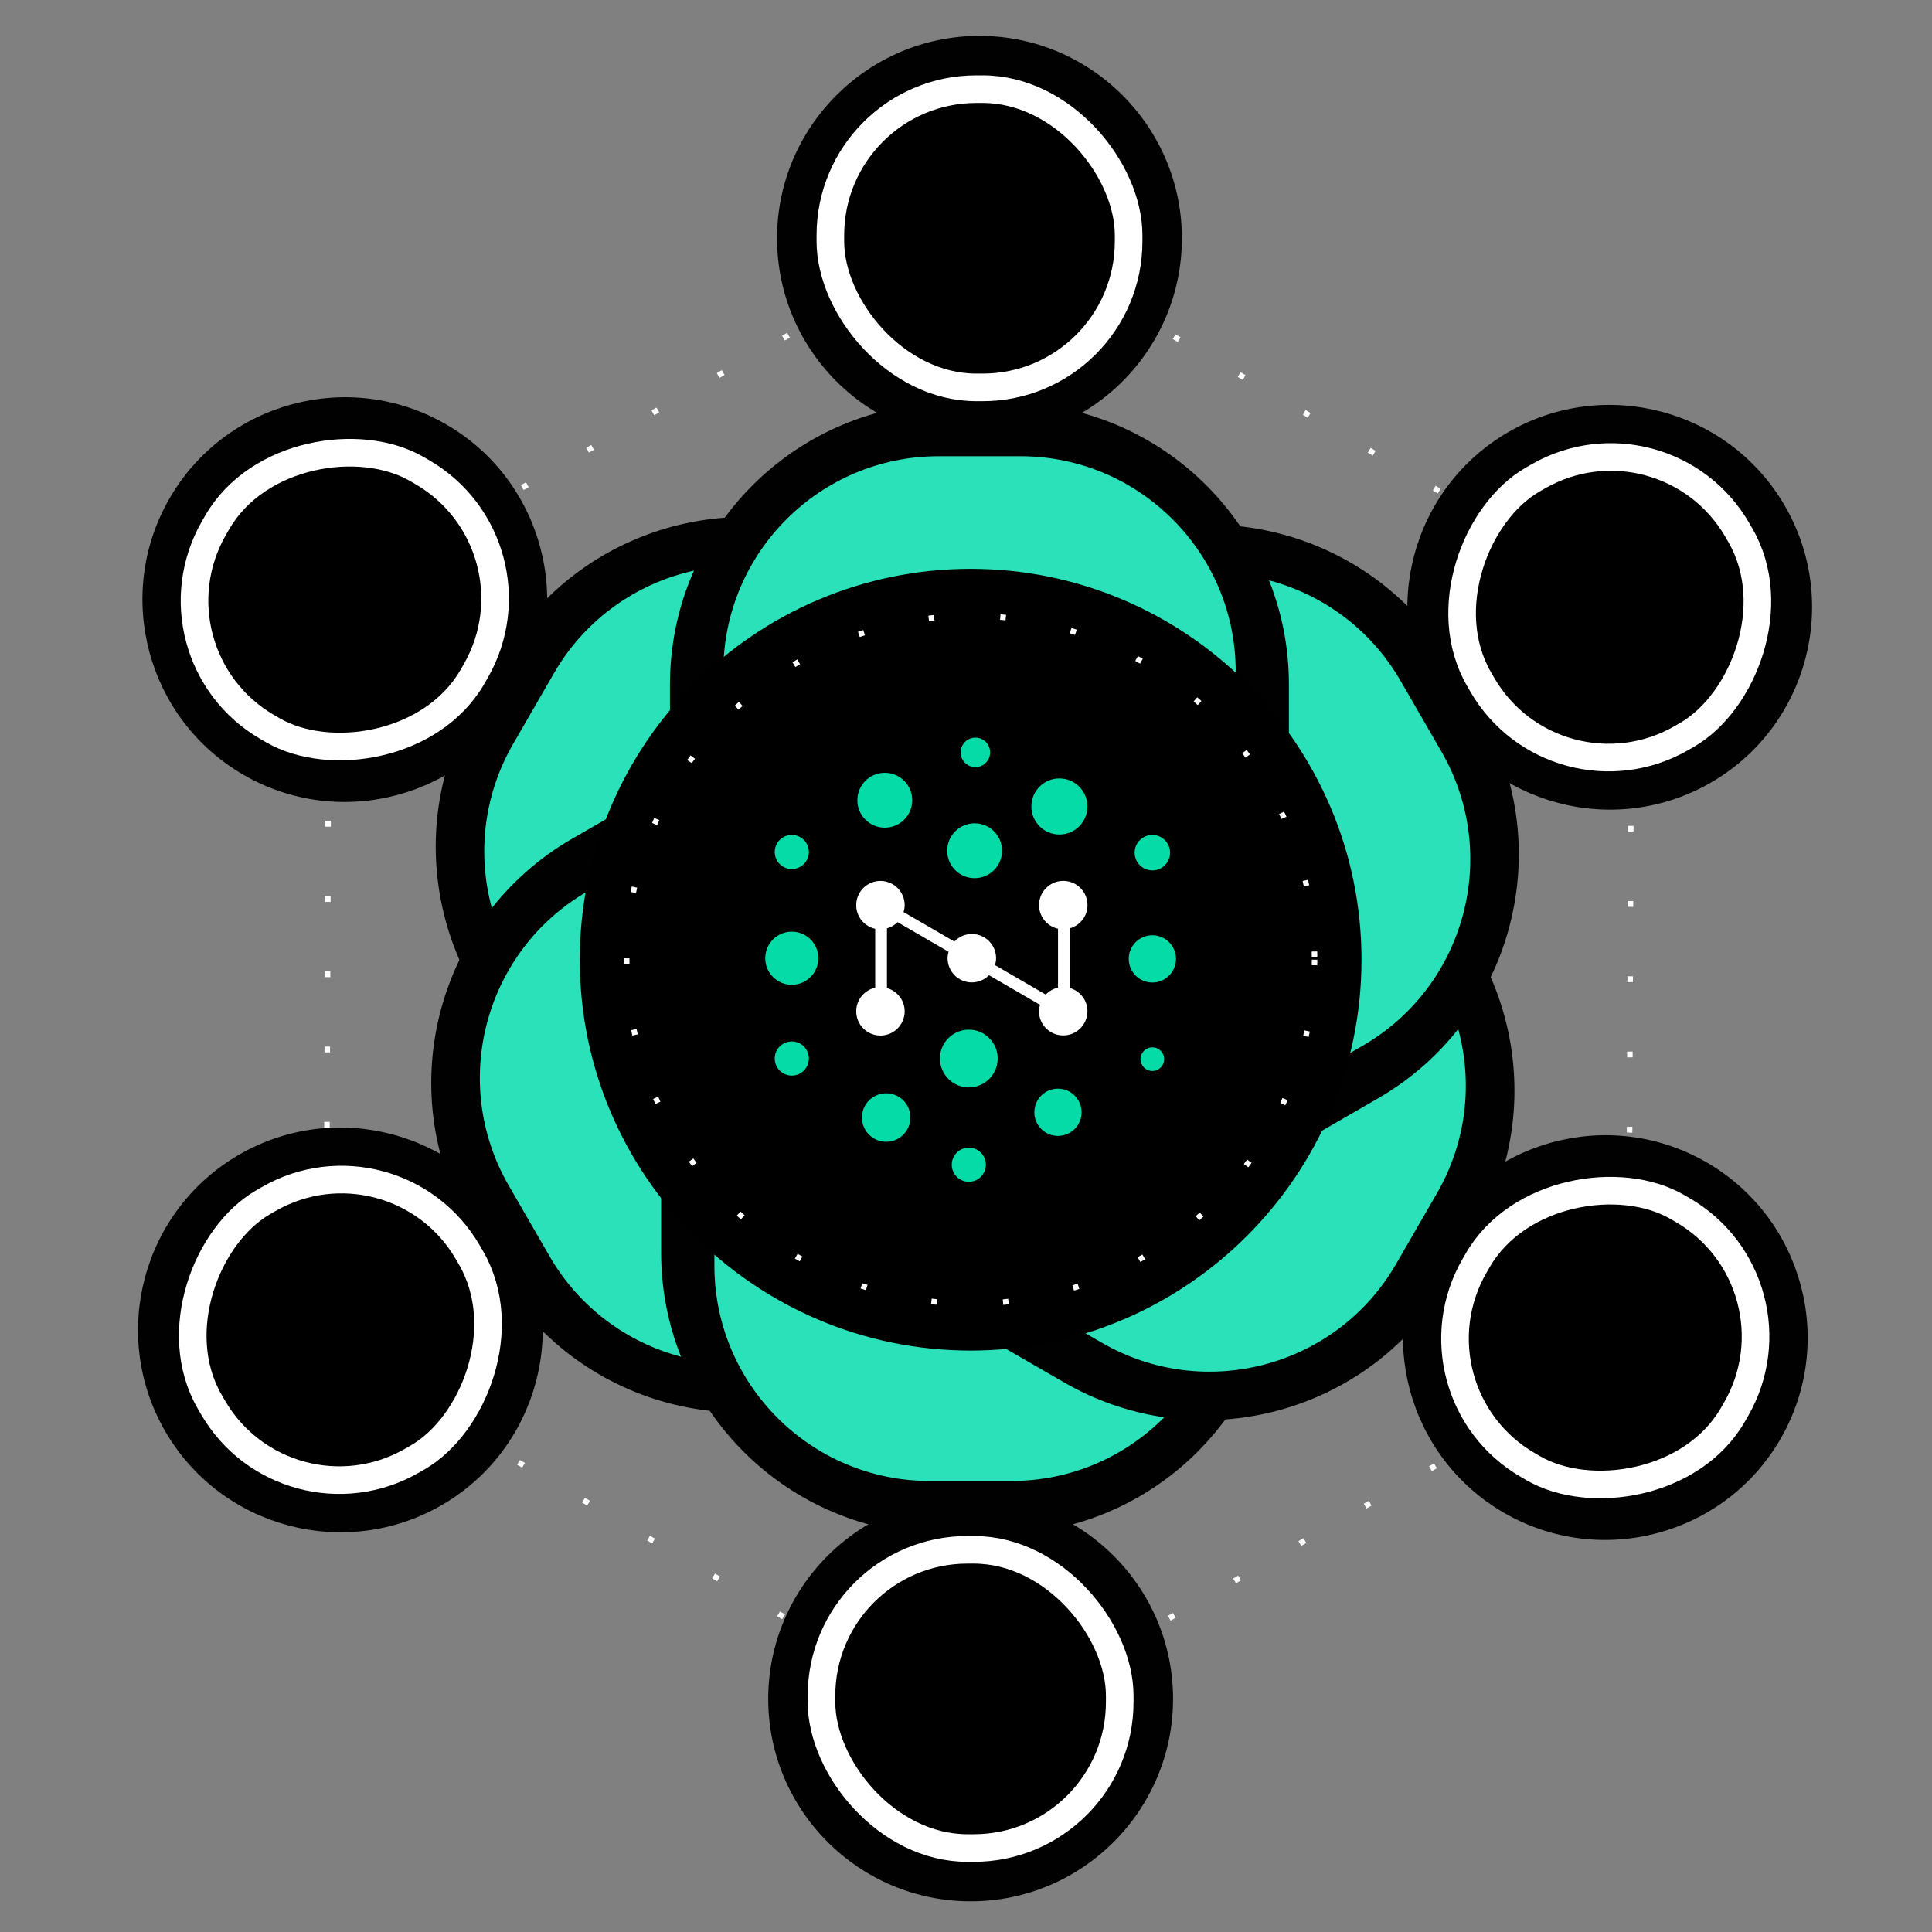
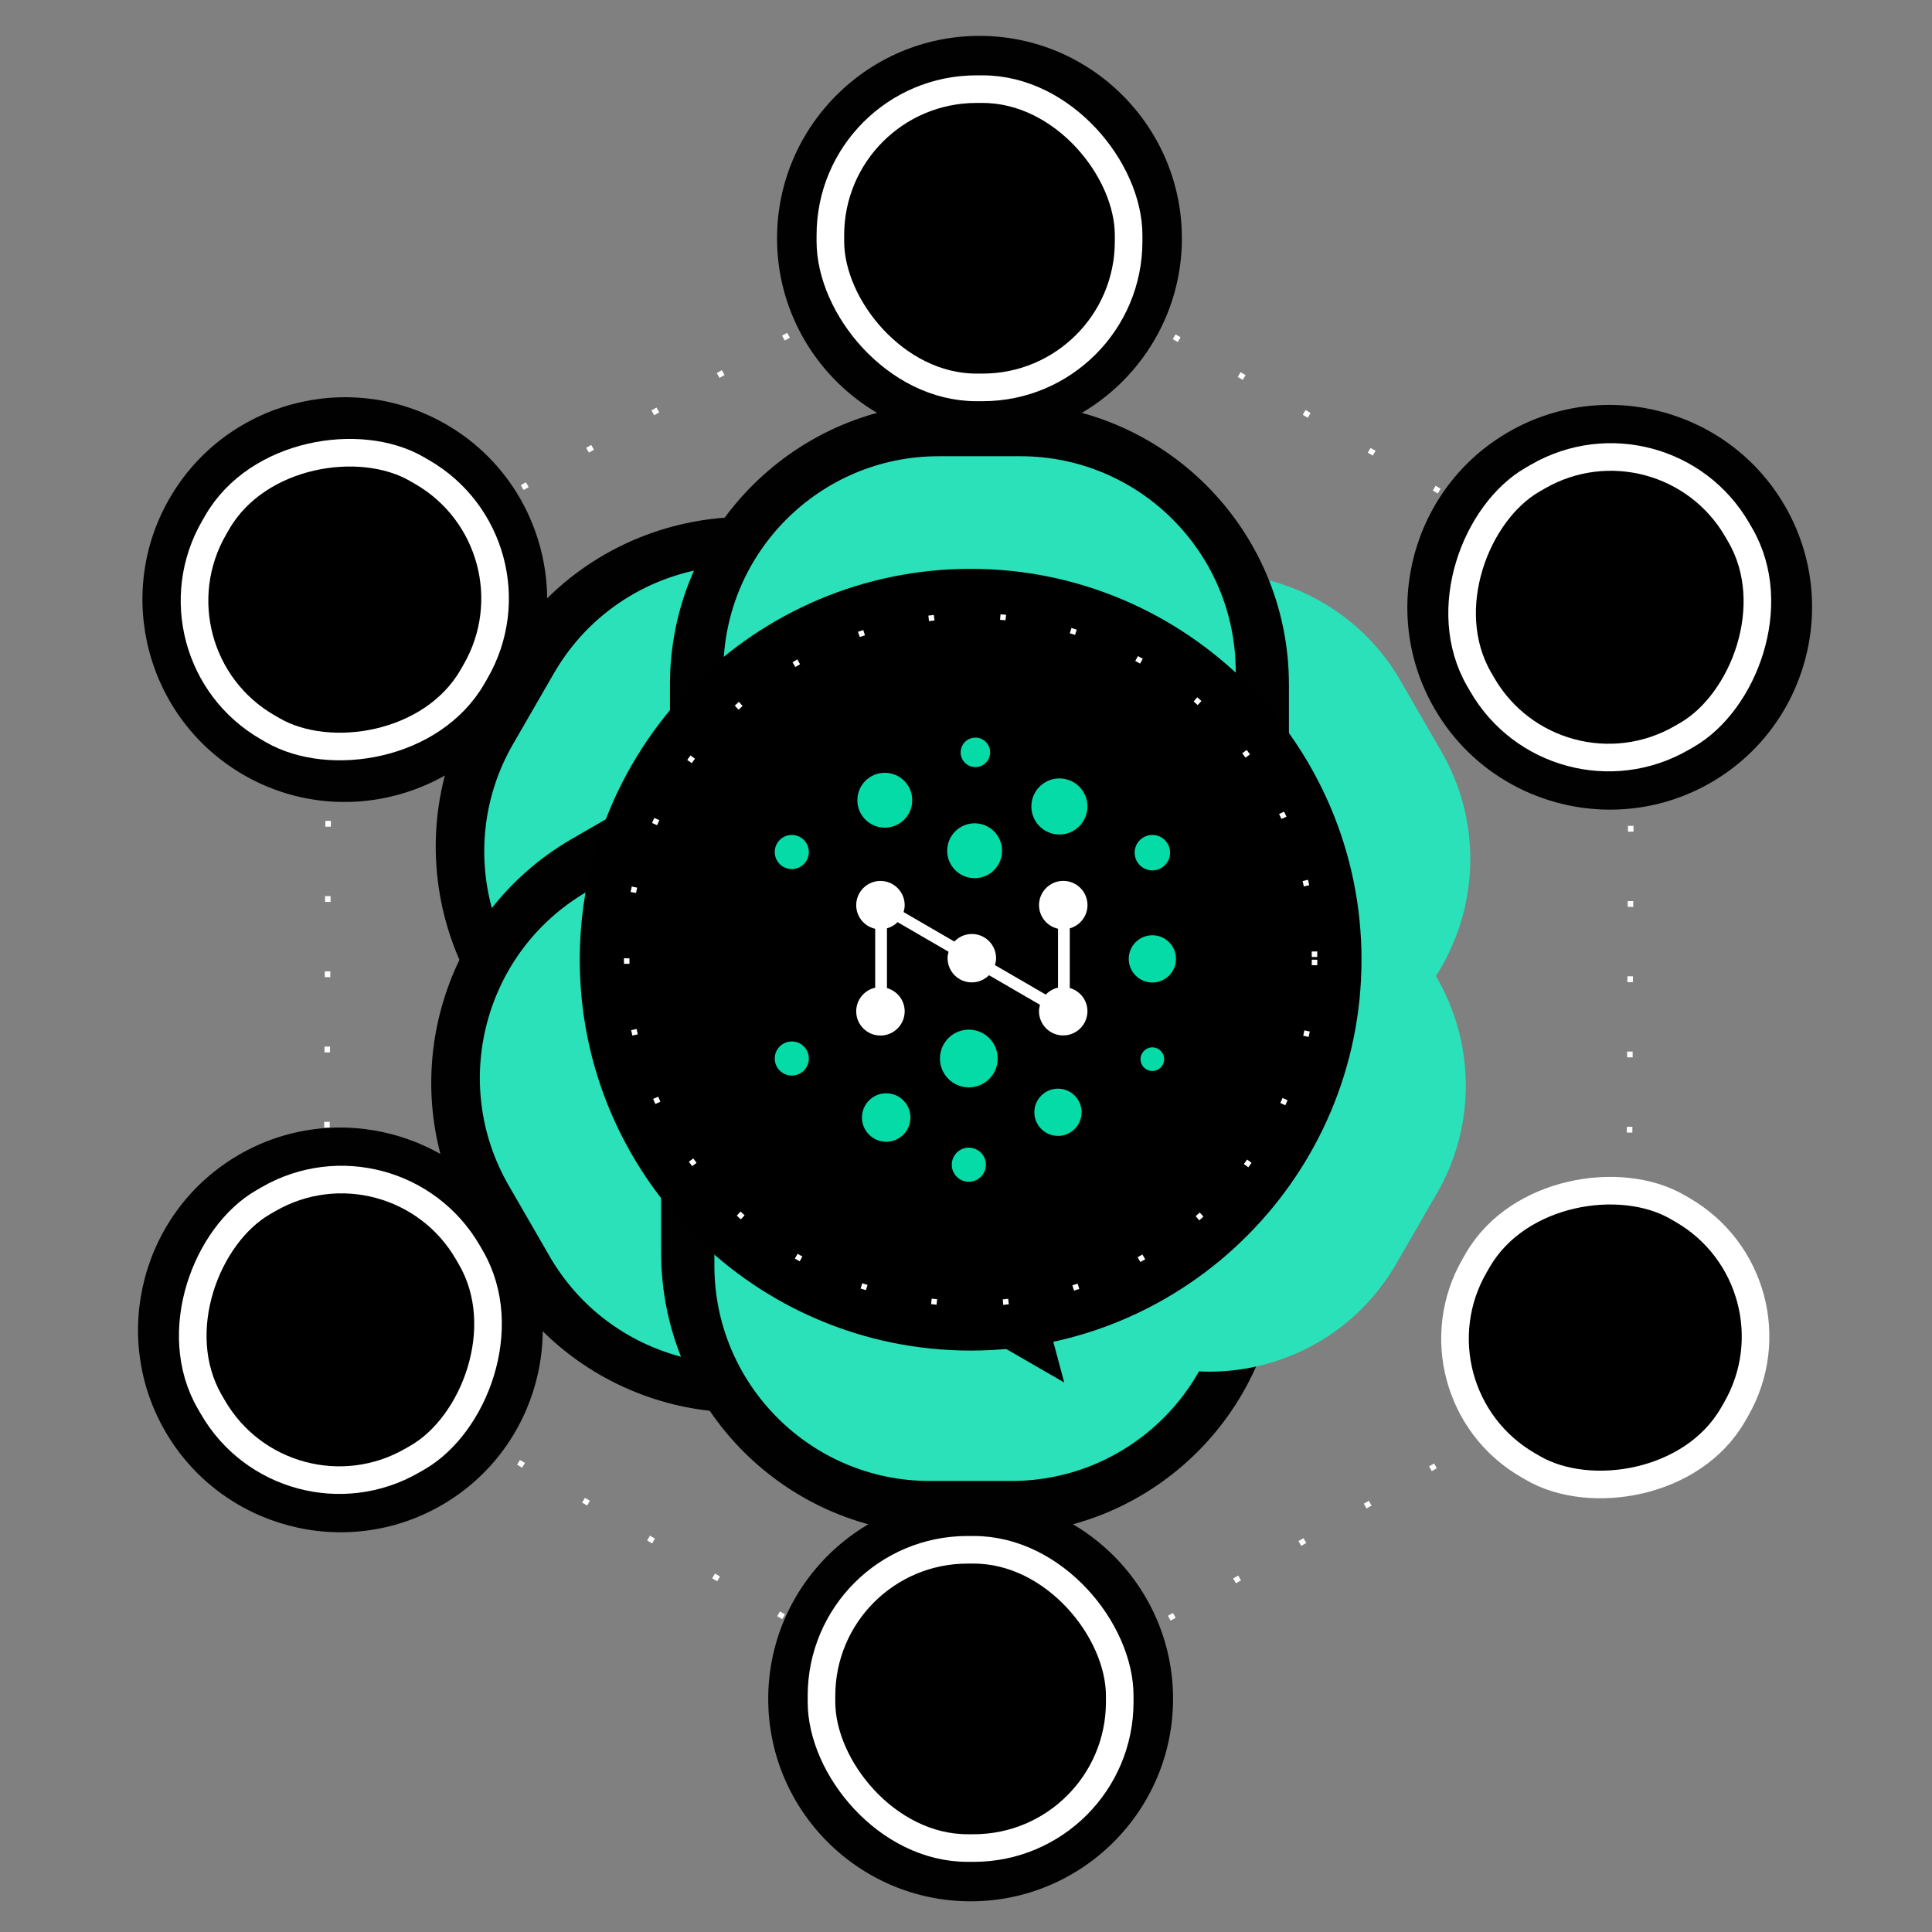
<svg xmlns="http://www.w3.org/2000/svg" id="Layer_1" data-name="Layer 1" viewBox="0 0 350 350">
  <rect x="0" y="0" width="350" height="350" fill="#808080" stroke="none" />
  <defs>
    <style>
      .cls-1 {
        fill: #000100;
      }

      .cls-1, .cls-2, .cls-3, .cls-4, .cls-5 {
        stroke-width: 0px;
      }

      .cls-6 {
        stroke-dasharray: 0 0 1 12;
      }

      .cls-6, .cls-7, .cls-8, .cls-9, .cls-10, .cls-11, .cls-12, .cls-13 {
        stroke: #fff;
        stroke-miterlimit: 10;
      }

      .cls-6, .cls-7, .cls-9, .cls-10, .cls-11, .cls-12, .cls-13 {
        fill: none;
      }

      .cls-2 {
        fill: #04dba7;
      }

      .cls-3, .cls-8 {
        fill: #000;
      }

      .cls-8 {
        stroke-width: 5px;
      }

      .cls-4 {
        fill: #2ae1b9;
      }

      .cls-9 {
        stroke-dasharray: 0 0 1.05 12.58;
      }

      .cls-10 {
        stroke-dasharray: 0 0 1.05 12.58;
      }

      .cls-11 {
        stroke-dasharray: 0 0 1.05 12.58;
      }

      .cls-12 {
        stroke-dasharray: 0 0 1.05 12.58;
      }

      .cls-13 {
        stroke-dasharray: 0 0 1.05 12.58;
      }

      .cls-5 {
        fill: #fff;
      }
    </style>
  </defs>
  <g>
    <polyline class="cls-7" points="59.51 244.87 59.08 244.62 59.08 244.12" />
    <line class="cls-10" x1="59.13" y1="231.54" x2="59.57" y2="115.16" />
    <polyline class="cls-7" points="59.59 108.87 59.6 108.37 60.03 108.12" />
    <line class="cls-9" x1="70.95" y1="101.87" x2="171.95" y2="44.07" />
-     <polyline class="cls-7" points="177.41 40.94 177.85 40.7 178.28 40.95" />
    <line class="cls-11" x1="189.15" y1="47.28" x2="289.72" y2="105.85" />
    <polyline class="cls-7" points="295.15 109.01 295.58 109.27 295.58 109.77" />
    <line class="cls-10" x1="295.53" y1="122.35" x2="295.09" y2="238.72" />
    <polyline class="cls-7" points="295.07 245.01 295.07 245.51 294.63 245.76" />
    <line class="cls-13" x1="283.71" y1="252.01" x2="182.71" y2="309.82" />
    <polyline class="cls-7" points="177.25 312.94 176.82 313.19 176.38 312.94" />
    <line class="cls-12" x1="165.51" y1="306.61" x2="64.95" y2="248.04" />
  </g>
  <g>
    <path class="cls-1" d="M94.22,126.96c-10.11,17.51-32.58,23.53-50.09,13.42-17.51-10.11-23.53-32.58-13.42-50.09s32.58-23.53,50.09-13.42c17.51,10.11,23.53,32.58,13.42,50.09Z" />
    <rect class="cls-8" x="35.45" y="81.61" width="54.03" height="54.03" rx="26.45" ry="26.45" transform="translate(-62.84 108.41) rotate(-60)" />
    <path class="cls-1" d="M131.79,95.5h61.13v112.13h-61.13c-28.15,0-51-22.85-51-51v-10.13c0-28.15,22.85-51,51-51Z" transform="translate(94.12 -48.12) rotate(30)" />
    <path class="cls-4" d="M129.44,105.16h14.82c21.52,0,39,17.48,39,39v53.82h-92.82v-53.82c0-21.52,17.48-39,39-39Z" transform="translate(-62.84 194.3) rotate(-60)" />
  </g>
  <g>
    <path class="cls-1" d="M93.42,222.59c10.11,17.51,4.09,39.98-13.42,50.09s-39.98,4.09-50.09-13.42c-10.11-17.51-4.09-39.98,13.42-50.09,17.51-10.11,39.98-4.09,50.09,13.42Z" />
    <rect class="cls-8" x="34.65" y="213.91" width="54.03" height="54.03" rx="26.45" ry="26.45" transform="translate(-116.15 414.78) rotate(-120)" />
    <path class="cls-1" d="M130.98,141.91h61.13v112.13h-61.13c-28.15,0-51-22.85-51-51v-10.13c0-28.15,22.85-51,51-51Z" transform="translate(-80.76 94.55) rotate(-30)" />
    <path class="cls-4" d="M128.64,151.57h14.82c21.52,0,39,17.48,39,39v53.82h-92.82v-53.82c0-21.52,17.48-39,39-39Z" transform="translate(32.62 414.78) rotate(-120)" />
  </g>
  <g>
    <path class="cls-1" d="M175.84,271.1c20.22,0,36.67,16.45,36.67,36.67,0,20.22-16.45,36.67-36.67,36.67-20.22,0-36.67-16.45-36.67-36.67,0-20.22,16.45-36.67,36.67-36.67Z" />
    <rect class="cls-8" x="148.82" y="280.75" width="54.03" height="54.03" rx="26.45" ry="26.45" transform="translate(351.67 615.54) rotate(-180)" />
    <path class="cls-1" d="M170.77,165.81h61.13v112.13h-61.13c-28.15,0-51-22.85-51-51v-10.13c0-28.15,22.85-51,51-51Z" transform="translate(-46.04 397.71) rotate(-90)" />
    <path class="cls-4" d="M168.43,175.47h14.82c21.52,0,39,17.48,39,39v53.82h-92.82v-53.82c0-21.52,17.48-39,39-39Z" transform="translate(351.67 443.76) rotate(180)" />
  </g>
  <g>
-     <path class="cls-1" d="M259.06,223.98c10.11-17.51,32.58-23.53,50.09-13.42,17.51,10.11,23.53,32.58,13.42,50.09s-32.58,23.53-50.09,13.42c-17.51-10.11-23.53-32.58-13.42-50.09Z" />
    <rect class="cls-8" x="263.8" y="215.3" width="54.03" height="54.03" rx="26.45" ry="26.45" transform="translate(646.07 111.62) rotate(120)" />
-     <path class="cls-1" d="M211.36,143.31h61.13v112.13h-61.13c-28.15,0-51-22.85-51-51v-10.13c0-28.15,22.85-51,51-51Z" transform="translate(304.18 480.24) rotate(-150)" />
+     <path class="cls-1" d="M211.36,143.31h61.13v112.13h-61.13v-10.13c0-28.15,22.85-51,51-51Z" transform="translate(304.18 480.24) rotate(-150)" />
    <path class="cls-4" d="M209.02,152.96h14.82c21.52,0,39,17.48,39,39v53.82h-92.82v-53.82c0-21.52,17.48-39,39-39Z" transform="translate(497.3 111.62) rotate(120)" />
  </g>
  <g>
    <path class="cls-1" d="M259.86,128.35c-10.11-17.51-4.09-39.98,13.42-50.09,17.51-10.11,39.98-4.09,50.09,13.42s4.09,39.98-13.42,50.09c-17.51,10.11-39.98,4.09-50.09-13.42Z" />
    <rect class="cls-8" x="264.6" y="83" width="54.03" height="54.03" rx="26.45" ry="26.45" transform="translate(241.09 -197.54) rotate(60)" />
-     <path class="cls-1" d="M212.17,96.9h61.13v112.13h-61.13c-28.15,0-51-22.85-51-51v-10.13c0-28.15,22.85-51,51-51Z" transform="translate(481.84 176.81) rotate(150)" />
    <path class="cls-4" d="M209.82,106.55h14.82c21.52,0,39,17.48,39,39v53.82h-92.82v-53.82c0-21.52,17.48-39,39-39Z" transform="translate(241.09 -111.65) rotate(60)" />
  </g>
  <g>
    <path class="cls-1" d="M177.44,79.84c-20.22,0-36.67-16.45-36.67-36.67S157.23,6.5,177.44,6.5s36.67,16.45,36.67,36.67-16.45,36.67-36.67,36.67Z" />
    <rect class="cls-8" x="150.43" y="16.15" width="54.03" height="54.03" rx="26.45" ry="26.45" />
    <path class="cls-1" d="M172.38,73h61.13v112.13h-61.13c-28.15,0-51-22.85-51-51v-10.13c0-28.15,22.85-51,51-51Z" transform="translate(306.5 -48.39) rotate(90)" />
    <path class="cls-4" d="M170.04,82.65h14.82c21.52,0,39,17.48,39,39v53.82h-92.82v-53.82c0-21.52,17.48-39,39-39Z" />
  </g>
  <path class="cls-3" d="M175.84,244.67c-39.04,0-70.81-31.76-70.81-70.81s31.76-70.81,70.81-70.81,70.81,31.76,70.81,70.81-31.76,70.81-70.81,70.81Z" />
  <circle class="cls-6" cx="175.84" cy="173.86" r="62.31" />
  <g>
    <circle class="cls-2" cx="176.7" cy="136.3" r="2.67" />
    <circle class="cls-2" cx="208.76" cy="154.47" r="3.21" />
    <circle class="cls-2" cx="208.76" cy="191.88" r="2.14" />
    <circle class="cls-2" cx="191.66" cy="201.5" r="4.28" />
    <circle class="cls-2" cx="175.51" cy="191.76" r="5.23" />
-     <circle class="cls-2" cx="143.44" cy="173.59" r="4.81" />
    <circle class="cls-2" cx="160.29" cy="144.97" r="4.97" />
    <circle class="cls-2" cx="176.56" cy="154.12" r="4.97" />
    <circle class="cls-2" cx="143.44" cy="154.35" r="3.09" />
    <circle class="cls-2" cx="160.54" cy="202.45" r="4.39" />
    <circle class="cls-2" cx="143.44" cy="191.76" r="3.09" />
    <circle class="cls-2" cx="175.51" cy="211" r="3.09" />
    <circle class="cls-2" cx="208.76" cy="173.71" r="4.28" />
    <circle class="cls-2" cx="191.92" cy="146.1" r="5.08" />
    <path class="cls-5" d="M193.8,179v-10.82c1.85-.52,3.21-2.2,3.21-4.21,0-2.43-1.97-4.39-4.39-4.39s-4.39,1.97-4.39,4.39c0,2.1,1.48,3.85,3.44,4.28v10.67c-.87.19-1.63.64-2.22,1.26l-9.2-5.34c.12-.4.2-.81.2-1.25,0-2.43-1.97-4.39-4.39-4.39-1.25,0-2.37.53-3.17,1.37l-9.2-5.34c.12-.4.2-.81.2-1.25,0-2.43-1.97-4.39-4.39-4.39s-4.39,1.97-4.39,4.39c0,2.1,1.48,3.85,3.44,4.28v10.67c-1.97.44-3.44,2.19-3.44,4.28,0,2.43,1.97,4.39,4.39,4.39s4.39-1.97,4.39-4.39c0-2.01-1.36-3.69-3.21-4.21v-10.82c.74-.21,1.4-.59,1.93-1.12l9.23,5.36c-.1.37-.18.76-.18,1.16,0,2.43,1.97,4.39,4.39,4.39,1.22,0,2.32-.5,3.12-1.3l9.23,5.36c-.1.37-.18.76-.18,1.16,0,2.43,1.97,4.39,4.39,4.39s4.39-1.97,4.39-4.39c0-2.01-1.36-3.69-3.21-4.21Z" />
  </g>
</svg>